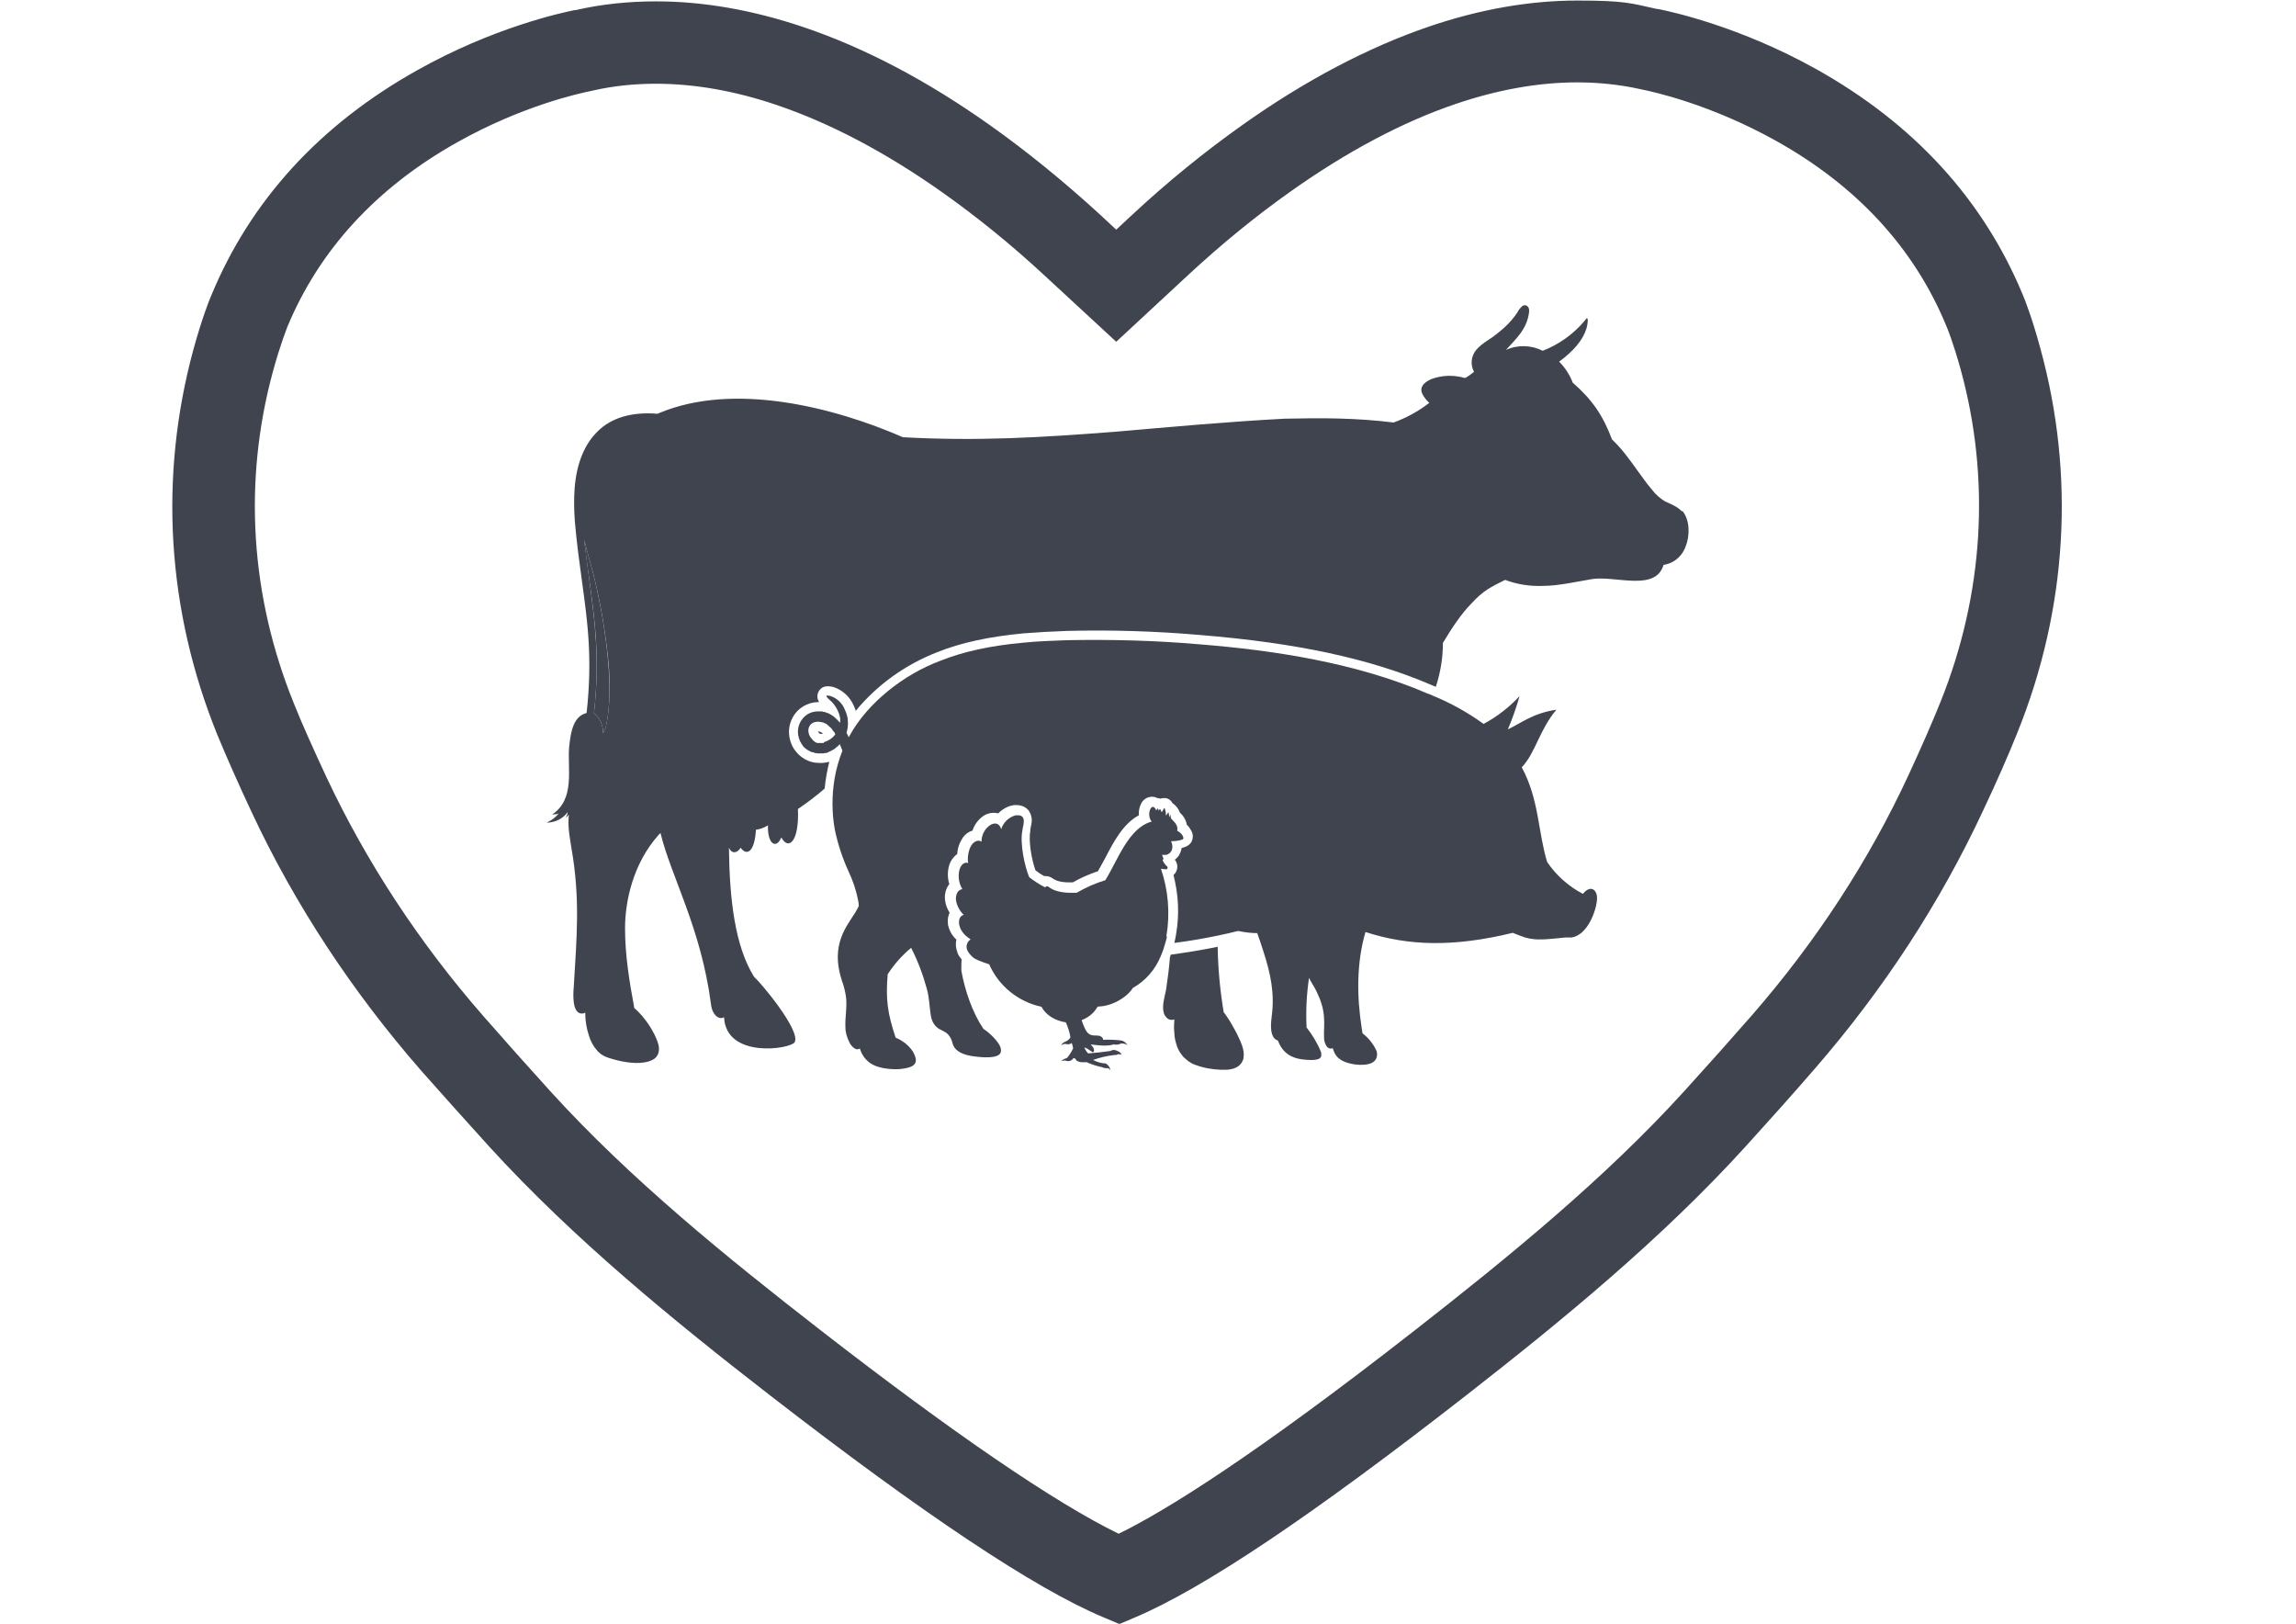
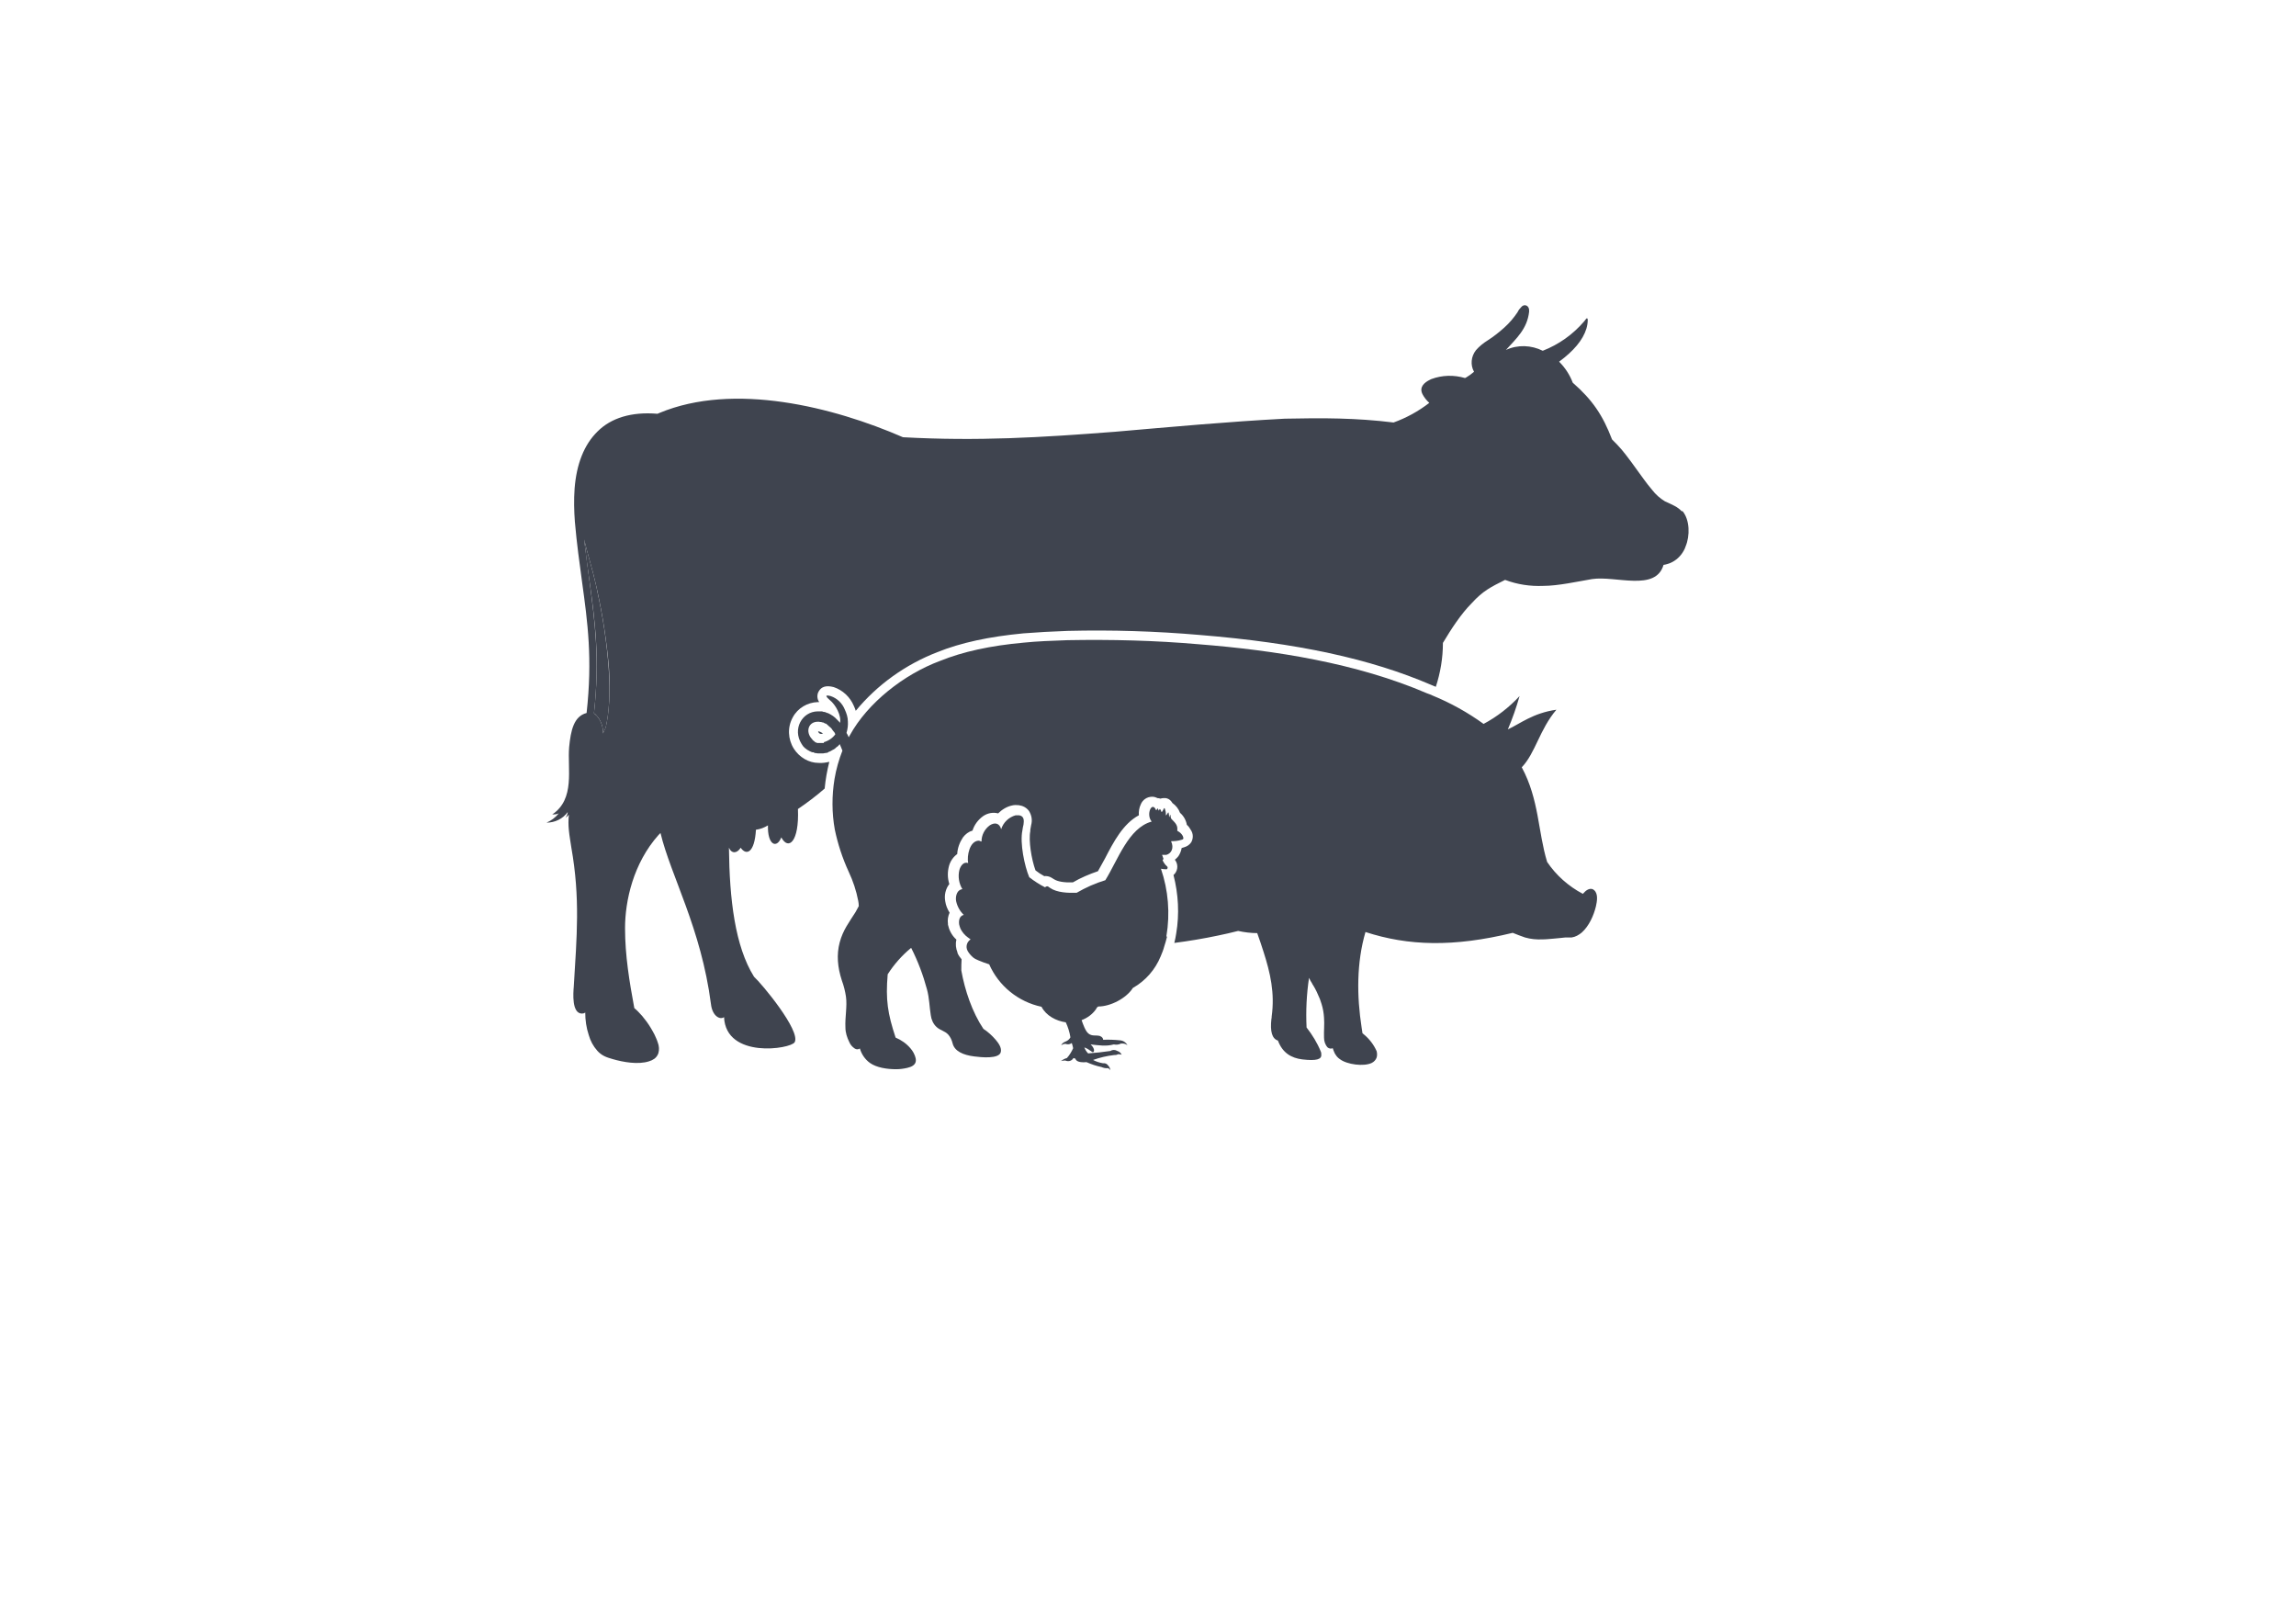
<svg xmlns="http://www.w3.org/2000/svg" id="Ebene_1" version="1.1" viewBox="0 0 841.9 595.3">
  <defs>
    <style>
      .st0 {
        fill: #3f444f;
      }
    </style>
  </defs>
  <g id="Ebene_2">
    <path class="st0" d="M218.9,216.1l-.4-1.8c-.6-2.6-1.4-5.7-2.3-8.9-.7-2.5-1.4-5.1-2-7.6.6,5.3,1.2,10.1,1.9,14.8,2.1,15.3,3.9,28.8,1.7,48.9.4.3.7.5,1,.9,1.6,1.8,2.4,4.1,2.3,6.5.3-.7.7-1.4,1-2.1h0c1.3-5.6,1.7-12.9,1.1-21.7-.7-9.7-2.2-19.4-4.3-28.9Z" />
-     <path class="st0" d="M454.9,381.9c-.8-1.8-1.6-3.5-2.6-5.2-.8-1.5-1.7-3-2.7-4.4-.3-.4-.6-.9-.9-1.2-1.3-7.9-2.1-16-2.2-24-5.7,1.2-11.5,2.1-17.2,2.9l-.3.9c-.3,3.9-.8,7.8-1.4,11.8-.5,2.7-1.6,5.9-.9,8.5.2.9.7,1.6,1.4,2.2.4.3.9.5,1.5.5h0c.3,0,.7,0,1-.2v.3c-.1,1.5-.2,3,0,4.5,0,1.9.5,3.7,1.1,5.4.4,1,.9,1.9,1.6,2.8.1.1.2.2.3.4.2.3.5.6.8.8l.2.2c.4.3.7.6,1.1.9l.6.4c.3.2.5.3.8.5.5.2,1,.5,1.5.6,3,1.1,6.1,1.6,9.3,1.7h.4c.4,0,.8,0,1.3,0,.6,0,1.1-.1,1.7-.2,1.4-.2,2.8-.9,3.7-2,.5-.7.9-1.4,1-2.3.1-.7.1-1.4,0-2.1-.2-1.2-.5-2.3-1-3.4Z" />
    <path class="st0" d="M300.1,268.5c.3.5.9.7,1.4.5h.3c-.5-.5-1.2-.8-1.8-.9,0,.1,0,.3.2.4Z" />
    <path class="st0" d="M616.7,187.5c-1.5-1.7-3.6-2.5-6.2-3.7-1.8-1.1-3.4-2.5-4.7-4.2-1.1-1.3-2.2-2.7-3.2-4.1l-4.5-6.2c-1.4-1.9-2.5-3.3-3.5-4.5s-2.3-2.5-3.5-3.7c-3.4-8.9-7.2-14.5-14.4-20.8-1.1-2.9-2.8-5.5-5-7.7,5.3-3.9,8.7-7.9,10-12.1.3-1,.5-2.1.5-3.2,0-.6-.3-.8-.6-.4s-.5.6-.7.9c-4.1,4.8-9.3,8.5-15.2,10.8-4.2-2.1-9.2-2.3-13.5-.3,3.8-4.2,7.8-7.7,8.5-14v-.2c.2-2.1-1.8-2.9-2.9-1.5-.5.5-1,1.1-1.3,1.8-1.4,2.1-3,4-4.9,5.7-1.9,1.7-3.9,3.3-6.1,4.7-1.6,1-3.1,2.2-4.3,3.6-1.8,2.3-2.1,5.4-.7,7.9-.9.8-1.9,1.5-2.9,2.1l-.4.2c-4.1-1.2-8.4-1.1-12.4.4l-.4.2c-2.1,1-4.1,2.7-2.8,5.3.6,1.2,1.5,2.3,2.5,3.2-4,3.1-8.4,5.5-13.1,7.2-13.7-1.7-26.1-1.7-39.9-1.4-20.9,1.1-41.4,3-62.3,4.8-27.1,2.1-50.3,3.5-77.7,2-25.5-11.1-62-20.3-89.3-8.9l-.7.3c-9.5-.8-17,1.5-22,6.5-4.9,4.8-7.7,11.9-8.4,20.9-.3,4.1-.2,8.2.1,12.2.7,8.1,1.7,15.1,2.6,21.8,2.1,15.2,3.9,28.4,1.7,48.3-4.7,1.2-5.8,6.4-6.4,12.5-.7,8,2.3,19-6.2,24.7.8,0,1.6,0,2.4-.4-1.2,1.5-2.8,2.7-4.5,3.4,3.1,0,6-1.4,7.8-3.9-.1.8-.4,1.5-.8,2.1.4-.3.9-.7,1.2-1.1-.2,1.9-.2,3.8,0,5.7.2,2.1.6,4.2.9,6.3,3.3,18.7,2,32.6.9,51-.2,2.3-.8,9.9,3,9.9.4,0,.9-.1,1.2-.4,0,2.8.4,5.6,1.3,8.3.6,2.1,1.6,4,3.1,5.7.7.8,1.6,1.5,2.6,2,1,.5,2.1.8,3.1,1.1,3.8,1.1,9.3,2.1,13.3.8.7-.2,1.3-.5,1.9-.9.7-.5,1.2-1.2,1.5-2,.4-1.3.3-2.7-.2-4-.3-1-.8-2-1.2-2.9-.5-1-1-1.8-1.4-2.5-.9-1.5-2-3-3.1-4.3-.9-1-1.8-2-2.9-2.9-1.8-9.7-3.4-19.3-3.4-29.3s3-23.8,12.3-34.2l.7-.7c3.8,15.8,14.9,34.9,18.5,62.7.5,4.5,3.4,5.9,4.8,4.8.7,15.4,24.5,11.7,25.9,9.2,2.3-4.2-12.2-21.6-14.9-24-7-11.2-9-28.4-9.2-47.3,1,2.3,3,2.1,4.3,0,2.1,3,5.1,1.9,5.6-6.6,1.6-.2,3.1-.8,4.4-1.6-.2,7.2,3.2,8.7,4.9,4.4,2.6,4.9,6.6,1.7,6.1-10.4,3.4-2.3,6.7-4.8,9.8-7.5.3-3.3.9-6.6,1.7-9.8-1.3.3-2.6.5-3.9.4-3.7,0-7.1-2.1-9.1-5.2-2.2-3.5-2.4-7.9-.4-11.5,1.8-3.4,5.4-5.5,9.2-5.6h.5c-.8-1.1-.9-2.7-.2-3.9,1-1.8,2.8-2.3,5.5-1.6,3.3,1.1,6,3.6,7.4,6.9.3.6.5,1.2.7,1.8,7.9-9.6,18.3-17,29.9-21.5,8.7-3.5,19-5.7,31.6-6.9,5.1-.4,10.4-.7,16.2-.9,16.2-.4,32.4.1,48.5,1.5,35.6,2.9,62.5,8.7,84.8,18.3.6.2,1.1.5,1.7.7,1.7-5.2,2.6-10.6,2.6-16.1,3-5,6.6-10.6,10.6-14.6,4.1-4.5,7-5.9,12.2-8.5,4.5,1.7,9.2,2.4,14,2.2,5.4,0,12.6-1.6,17.9-2.5,8.7-1.3,23.3,4.7,26.2-5.2.8-.1,1.7-.4,2.5-.7,2.1-.9,3.8-2.5,4.9-4.5.3-.5.5-1,.7-1.6,1.6-3.8,1.6-9.7-1.2-13ZM222.1,266.7h0c-.3.7-.6,1.4-1,2.2.1-2.4-.7-4.7-2.3-6.5-.3-.3-.7-.6-1-.9,2.2-20.1.3-33.6-1.7-48.9-.6-4.7-1.3-9.5-1.9-14.8.6,2.6,1.3,5.1,2,7.6.9,3.2,1.7,6.2,2.3,8.9l.4,1.8c2.1,9.5,3.6,19.2,4.4,29,.5,8.8.1,16-1.2,21.6Z" />
    <path class="st0" d="M423.2,295.4h0c0,0,0,0,0,0Z" />
-     <path class="st0" d="M430.5,299.2h0v-.2c0,0,0,.1,0,.2Z" />
+     <path class="st0" d="M430.5,299.2v-.2c0,0,0,.1,0,.2Z" />
    <path class="st0" d="M580.4,327.7c-5.3-2.8-9.8-6.8-13.1-11.7-3.4-11.2-2.9-22.8-9.3-34.7,5-5.2,6.5-13.8,12.7-21.1-8.6,1.2-13.4,5.2-17.8,7.2,1.7-4,3.1-8,4.3-12.2-3.8,4.1-8.3,7.6-13.2,10.2-5.8-4.2-12.1-7.7-18.7-10.4-.7-.3-1.3-.6-2-.8-25.8-11.1-55.8-15.8-83.7-18-16-1.4-32.1-1.8-48.2-1.5-5.8.2-11.1.4-16,.9-12.2,1.1-22.3,3.3-30.7,6.7-13.2,4.9-26.5,15.3-33.1,27.3-.1.2-.2.4-.4.7-.2-.6-.5-1.1-.8-1.6h0c.4-1.4.6-2.8.5-4.2,0-1.5-.5-3-1.1-4.3-.9-2.3-2.8-4.2-5.2-5-2.6-.7-1.4.5-.4,1.4,2.3,1.8,4.4,5.9,3.8,8.4-.2-.3-.5-.6-.7-.8l-.3-.3c-.2-.2-.3-.3-.5-.5l-.3-.3-.5-.4-.4-.3c-.2-.1-.4-.2-.6-.4-.1,0-.2-.1-.4-.2l-.8-.4h-.2c-.3-.2-.7-.3-1-.4h-.3c-.2,0-.4-.2-.6-.2h-.5c-.3,0-.7,0-1.1,0-5.7.1-9.3,6.5-5.9,11.9.2.3.4.6.6.9l.2.2c.2.2.3.3.5.5l.3.2c.2.1.3.3.5.4l.4.2.5.3c.1,0,.3.1.4.2.2,0,.4.2.6.2h.4c.2.2.4.2.6.3h.4c.2.1.4.1.6.1h2c0,0,.5-.1.5-.1.2,0,.3,0,.5-.1h.5c0-.1.4-.3.4-.3l.5-.2.4-.2.5-.3c.1,0,.3-.2.4-.2.2-.1.3-.2.5-.3s.2-.2.3-.3c.2-.1.3-.3.5-.4l.3-.2c.2-.2.5-.5.7-.8.3.6.7,1.7,1,2.4-1.3,3.3-2.3,6.8-2.9,10.4-1,6.1-1,12.4.1,18.5,1.1,5.3,2.8,10.5,5.1,15.5,1.6,3.4,2.8,7,3.5,10.7.1.6.2,1.2.2,1.9-.4.8-.8,1.5-1.2,2.2-2.4,3.8-4.6,6.6-5.8,11.1s-.8,9.1.8,14c.7,1.9,1.2,3.9,1.5,5.9.5,3.6-.4,7.6-.2,11.3,0,1.9.6,3.7,1.4,5.3.4,1,1.1,1.8,2,2.4.6.4,1.3.4,1.9,0h0c.6,2.1,1.9,4,3.7,5.3,2.4,1.7,6.2,2.3,9.6,2.3,1.4,0,2.8-.2,4.1-.5,3.4-.8,3.8-2.6,2.3-5.5-.3-.6-.7-1.1-1.1-1.6-1.5-1.8-3.4-3.1-5.5-4-2.9-8.8-3.7-13.8-2.9-23.2,2.3-3.6,5.2-6.9,8.6-9.7,2.5,4.9,4.4,10,5.8,15.2.9,3.3.9,6.5,1.4,9.5.2,1.6.9,3.2,2.1,4.3,1.4,1.3,3,1.4,4.3,2.8.8.9,1.3,2,1.6,3.2.7,2.9,3.9,4.3,7.9,4.8,2.3.3,9.3,1.1,9.8-1.7.3-1.6-.9-3.2-1.9-4.4-1.3-1.5-2.8-2.9-4.5-4-4.1-6.1-6.8-14.1-8.1-21.4,0-1.4,0-2.8.1-4.1-.6-.7-1.1-1.4-1.5-2.3,0,0,0-.1,0-.2-.6-1.5-.8-3.1-.4-4.7-.1-.1-.2-.3-.4-.4-1.4-1.4-2.3-3.2-2.7-5.1v-.3c-.2-1.4,0-2.8.6-4.1-.8-1.3-1.4-2.7-1.6-4.2-.4-2.2.1-4.5,1.5-6.3-.7-2.2-.7-4.5-.1-6.7.5-1.7,1.5-3.2,3-4.3.1-2.2.9-4.3,2.1-6.1.9-1.2,2.1-2.1,3.5-2.5.7-2.2,2.1-4,3.9-5.3,1.6-1.1,3.6-1.5,5.5-1,1.4-1.4,3.2-2.5,5.1-2.9.8-.2,1.7-.2,2.5-.1,1.5.2,2.8.9,3.7,2.1,1,1.6,1.3,3.4.8,5.2-.1.7-.2,1.1-.3,1.7v.4c0,0,0,0,0,.1-.7,3.4.4,10.3,1.9,14.4,1,.8,2.1,1.5,3.2,2.1.9-.1,1.9.1,2.7.6l.8.5c1.4.9,3.7,1.3,7,1.2,2.9-1.7,6-3,9.2-4.1.8-1.4,1.7-3.1,2.6-4.7,3.1-6,6.6-12.7,12.4-15.8-.1-1.4.1-2.7.7-4,.7-1.7,2.3-2.8,4.2-2.8.7,0,1.3.2,1.9.5.4,0,.8.1,1.1.2.4-.1.7-.2,1.1-.2.3,0,.5,0,.8,0,.8.1,1.5.5,2,1.1.2.2.3.4.5.7,1.3.9,2.3,2.2,2.8,3.6,0,0,0,0,0,0,1.3,1.1,2.2,2.7,2.5,4.4.6.5,1,1.1,1.4,1.8,1,1.4,1,3.2.2,4.6-.6.9-1.5,1.5-2.5,1.8-.3.1-.7.2-1,.3-.2,1.1-.6,2.1-1.2,3-.4.5-.8.9-1.3,1.3,1.2,1.5,1.2,3.6,0,5.1-.2.2-.3.3-.5.5,1.8,7,2.2,14.3,1,21.4-.2,1.2-.4,2.4-.7,3.5,5.4-.7,10.8-1.6,16-2.7,2.5-.5,5-1.1,7.4-1.7,2.3.5,4.7.8,7,.8.8,2.3,1.6,4.5,2.3,6.8,2.5,7.8,4.2,15.1,3,23.8,0,.3,0,.6-.1.9-.5,4.5.2,7.2,2.4,7.9,1.7,4.6,5,6.4,8.9,6.9,5.2.6,7.1,0,7-1.7,0-.4,0-.8-.2-1.2-1.3-3.2-3.1-6.1-5.2-8.8-.3-6.1,0-12.2.9-18.2.3.7.7,1.4,1.1,2,.1.2.2.5.4.7,1,1.6,1.8,3.4,2.5,5.1.2.6.4,1.1.6,1.8.5,1.6.8,3.3.9,5,.2,2.4-.1,4.9,0,7.3,0,1.3.4,2.6,1.3,3.6.5.4,1.2.6,1.9.3.2.6.4,1.2.7,1.8.1.2.2.4.3.5.4.7,1,1.3,1.6,1.7,2.6,2,8.8,2.8,11.7,1.4.8-.4,1.5-1.1,1.8-2,.2-.7.2-1.5,0-2.3-1-2.3-2.6-4.4-4.5-6l-.7-.6-.3-2c-1.8-11.6-1.9-23.8,1.4-35.1,15.7,5.1,32.2,5.6,54,.3,1.5.6,3,1.2,4.5,1.7,2.1.6,4.2.8,6.4.7,1.5,0,2.9-.2,4.4-.3s2.7-.3,4-.4c.7,0,1.5,0,2.3,0,1.4-.2,2.6-.9,3.7-1.8,2.7-2.4,4.4-6.3,5.2-9.6.4-1.8.9-4.5-.6-5.9-1.1-1.1-2.7-.3-3.6.7ZM302.1,272.4c-.2,0-.5,0-.7,0h-1.1c-.1,0-.3,0-.4,0h-.3c0,0-.3-.2-.3-.2h-.3c0-.1-.3-.3-.3-.3l-.2-.2c0,0-.2-.1-.3-.2l-.2-.2c0,0-.2-.2-.2-.3,0,0-.1-.1-.2-.2s-.2-.3-.4-.5c-1.7-2.5-.6-5.7,2.7-5.7.3,0,.6,0,.9.1h.3c0,0,.3.1.3.1.1,0,.2,0,.3.1h.3c0,.1.7.4.7.4h.2c.3.3.6.5.8.7,0,0,.1.1.2.2s.4.3.6.5l.2.2c.2.2.3.3.4.5l.2.3c.1.2.3.3.4.5,0,0,.1.2.2.2.1.2.3.5.4.8-1,1.4-2.5,2.4-4.2,2.9h0Z" />
    <path class="st0" d="M427.7,343.2c1.4-8.3.7-16.8-2-24.7.6.1,1.3.2,2,.2.1,0,.2,0,.3-.2.2-.2.2-.6,0-.8l-.4-.4-.3-.3c-.2-.3-.4-.5-.5-.7-.2-.3-.4-.6-.5-1,.3-.2.4-.5.2-.8-.1-.4-.3-.8-.4-1.1.5,0,1.1,0,1.6,0,1.8-.5,2.9-2.5,1.7-5,1.3,0,2.5-.1,3.8-.5.2,0,.6-.2.7-.4s-.1-.9-.3-1.2c-.4-.7-1.1-1.3-1.9-1.7,0-.1,0-.3,0-.4.2-1.9-1.2-2.9-2.1-3.9-.4-.4-.3-.9-.4-1.5,0,0,0,0-.1,0,0,0,0,0,0,0,0,0,0,0-.1,0,0,.2-.1.5-.2.7,0,0,0,0-.1,0,0,0,0,0,0,0,0-.5-.1-1-.2-1.6,0,0,0,0-.1,0,0,0,0,0-.1,0-.2.4-.4.7-.7,1,0,0,0,0-.1,0,0,0,0,0,0-.1,0-.6,0-1.1-.2-1.7-.1-.5-.2-.8-.4-.8,0,0,0,0-.1,0,0,.2-.7,1.4-.8,1.4,0,0,0,0-.1,0-.1-.4-.3-.8-.5-1.1,0,0,0,.2-.1.2s0-.2-.1-.2c-.1.2-.2.3-.2.5,0,0,0,0-.1,0,0,0,0,0-.1,0,0-.3-.2-.5-.3-.7,0,0,0,0,0,0,0,0,0,0-.1,0-.1.2-.3.4-.3.6,0,0,0,0-.1,0,0,0,0,0-.1,0-1.5-3.5-3.8,1.6-1.6,4.2-8.5,2.3-12.4,14.1-17,21.5-3.7,1.1-7.2,2.7-10.5,4.6-3.1.1-7.2,0-9.8-1.8l-.7-.5c-.2-.1-.4-.1-.6,0-.2,0-.3.2-.5.3-2-1-4-2.3-5.8-3.7-1.7-4-3.5-12.5-2.5-17.2.1-.7.2-1.4.4-2.1.2-1.4.3-3.1-1.6-3.4-.4,0-.9,0-1.3,0-2.5.7-4.5,2.6-5.3,5.1h0c-.6-2.3-2.4-2.6-4.2-1.4-1.9,1.4-3,3.6-3,5.9h-.2c-.3-.2-.6-.3-.9-.3-3.3.2-4.3,5.6-3.8,8.2-1.7-.6-2.8,1.1-3.2,2.5-.6,2.4-.2,5,1.1,7.1-.2,0-.4,0-.5.1-1.7.5-2.1,2.9-1.8,4.3.4,1.9,1.4,3.7,2.8,5-1.6.4-1.9,2-1.7,3.5.1.5.3,1.1.5,1.6.6,1.2,1.5,2.3,2.6,3.1.4.3.7.5,1.1.8-1.4.9-1.9,2.7-1.1,4.2.5.9,1.2,1.7,2,2.4.6.5,1.3.8,2,1.1,1.2.5,2.5,1,3.8,1.4h.1c3.5,8,10.7,13.8,19.2,15.6,1.7,3.3,5.4,5.2,8.9,5.7.8,1.7,1.4,3.6,1.7,5.5-.4.8-1.1,1.3-1.9,1.6-.6.2-1.2.7-1.5,1.3.5-.3,1-.5,1.6-.5.8.3,1.6.2,2.3-.3.2.6.4,1.3.5,1.9-.6,1.3-1.3,2.5-2.3,3.6-.8.2-1.5.6-2.2,1.1.5-.1,1.1-.2,1.6-.2,1.1.5,2.4.2,3-.9l.7.2c.3,1.1,1.8,1.5,4.1,1.3,1.8.8,3.6,1.4,5.5,1.8.7.3,1.5.5,2.3.4.4.1.7.4.9.8,0-.7-.3-1.3-.8-1.8-.4-.6-1.1-.9-1.9-.8-1.2-.2-2.5-.6-3.6-1.2,2.5-.9,5.1-1.5,7.7-1.8.5,0,1,0,1.4-.3.5,0,.9,0,1.4.2-.3-.7-.9-1.2-1.6-1.4-.8-.5-1.8-.5-2.5,0-2.7.4-5.5.7-8.2.9-.6-.6-1.1-1.4-1.4-2.2.9.3,1.7.8,2.5,1.4,1.1,1.1,1.8-.7-.2-2.5,2.8.3,5.7.8,8.5,0,.9.2,1.8.1,2.6-.3.8-.1,1.7,0,2.4.6-.5-1-1.5-1.7-2.7-1.8-2-.2-4.1-.3-6.2-.2,0-.4-.2-1-1.2-1.4-1.6-.4-2.8.2-4.2-.9-1.1-.9-1.9-3.2-2.5-4.9h0c2.1-.8,3.9-2.1,5.2-3.9.1-.2.3-.4.4-.7l.5-.4c4.5,0,10.3-3,12.7-6.8,4.6-2.6,8.2-6.7,10.2-11.6.5-1.2,1-2.4,1.3-3.6.4-1.2.7-2.3,1-3.5Z" />
  </g>
-   <path class="st0" d="M410.2,595.3l-5.9-2.5c-25-10.5-66-37.9-121.9-81.2-35.1-27.2-71.8-57.1-102.7-90.9-8.9-9.8-17.4-19.3-25.2-28.1-25.4-29.1-46.4-61-62.2-94.8-5.1-10.9-9.3-20.4-12.6-28.4-18.5-45.6-21.5-94.4-8.8-141.2,3.1-11.3,5.9-18.4,6.5-19.7h0c14.4-34.9,39.8-62.7,75.5-82.7,27.9-15.7,52.9-21.1,57.8-22.1h.4c9.5-2.2,19.5-3.2,29.5-3.2,17.4,0,35.5,3.2,53.9,9.4,22.3,7.5,45.4,19.6,68.5,36,13.7,9.7,27.3,20.8,40.5,32.9l5.8,5.4,5.8-5.4c13.1-12.2,26.8-23.3,40.5-33,23.1-16.4,46.2-28.5,68.5-36.1,18.5-6.3,36.8-9.5,54.3-9.5s19.7,1,29.2,3.1h.4c5,1,29.9,6.4,57.9,22,35.8,20,61.2,47.7,75.7,82.5h0c.8,1.8,3.5,8.7,6.5,19.7,12.9,46.8,10,95.6-8.4,141.2-3.2,8-7.4,17.6-12.5,28.4-15.8,33.9-36.6,65.8-62,95-7.7,8.9-16.2,18.4-25.1,28.2-30.8,33.9-67.4,63.9-102.4,91.2-56.8,44.3-96.6,71-121.8,81.6l-5.9,2.5ZM240.5,30.7c-7.9,0-15.7.8-23.1,2.5l-.9.2c-3.9.8-24.9,5.3-48.9,18.8-29.6,16.6-50.6,39.5-62.3,67.8h0c-.1.4-2.5,6.2-5.2,16.1-11,40.4-8.3,82.5,7.7,121.9,3,7.5,7.1,16.6,11.9,26.9,14.7,31.3,34.1,60.8,57.6,87.7,7.6,8.7,15.9,18,24.7,27.7,29.3,32.2,64.9,61,98.9,87.4,48.7,37.8,86.2,63.4,109.3,74.6,17.2-8.4,49.5-28.4,109-74.9,33.9-26.5,69.4-55.4,98.6-87.6,8.8-9.7,17.1-19,24.7-27.7,23.5-27,42.8-56.6,57.3-87.9,4.8-10.4,8.8-19.5,11.8-27,15.8-39.4,18.4-81.6,7.3-121.9-2.7-9.7-5-15.4-5.3-16h0c-11.8-28.5-32.9-51.3-62.6-67.8-24.1-13.4-45-17.9-49-18.7l-.9-.2c-7.3-1.6-15-2.4-22.8-2.4-14.2,0-29.2,2.7-44.5,7.9-19.5,6.6-40,17.5-60.7,32.2-12.6,8.9-25.2,19.2-37.4,30.5l-26.4,24.5-26.4-24.4c-12.2-11.3-24.8-21.5-37.4-30.4-20.8-14.7-41.2-25.4-60.7-32-15.3-5.2-30.2-7.8-44.3-7.8Z" />
</svg>